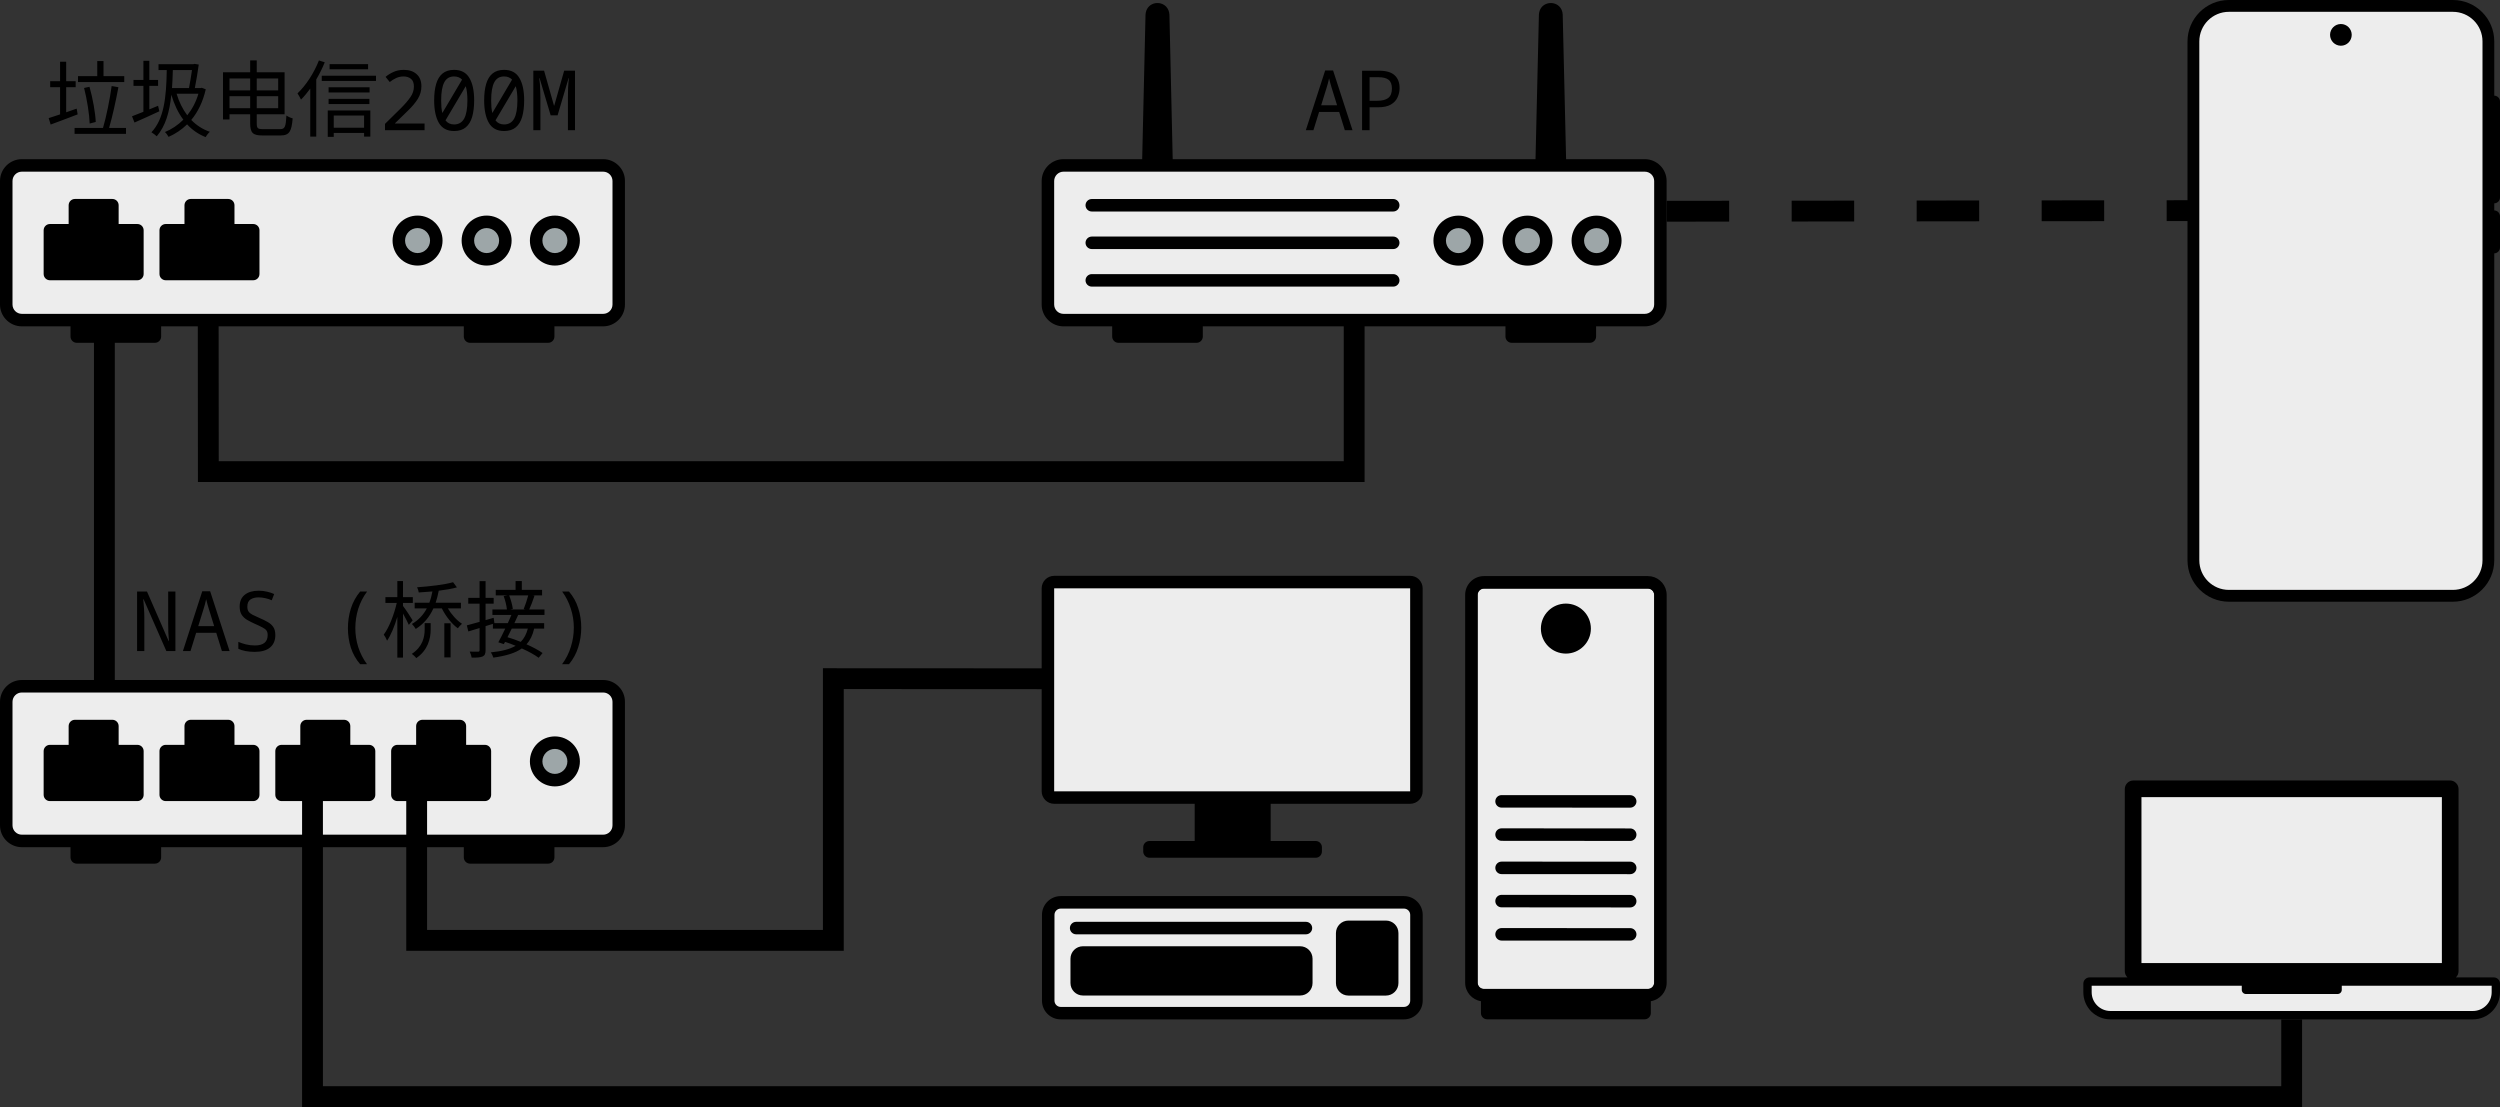
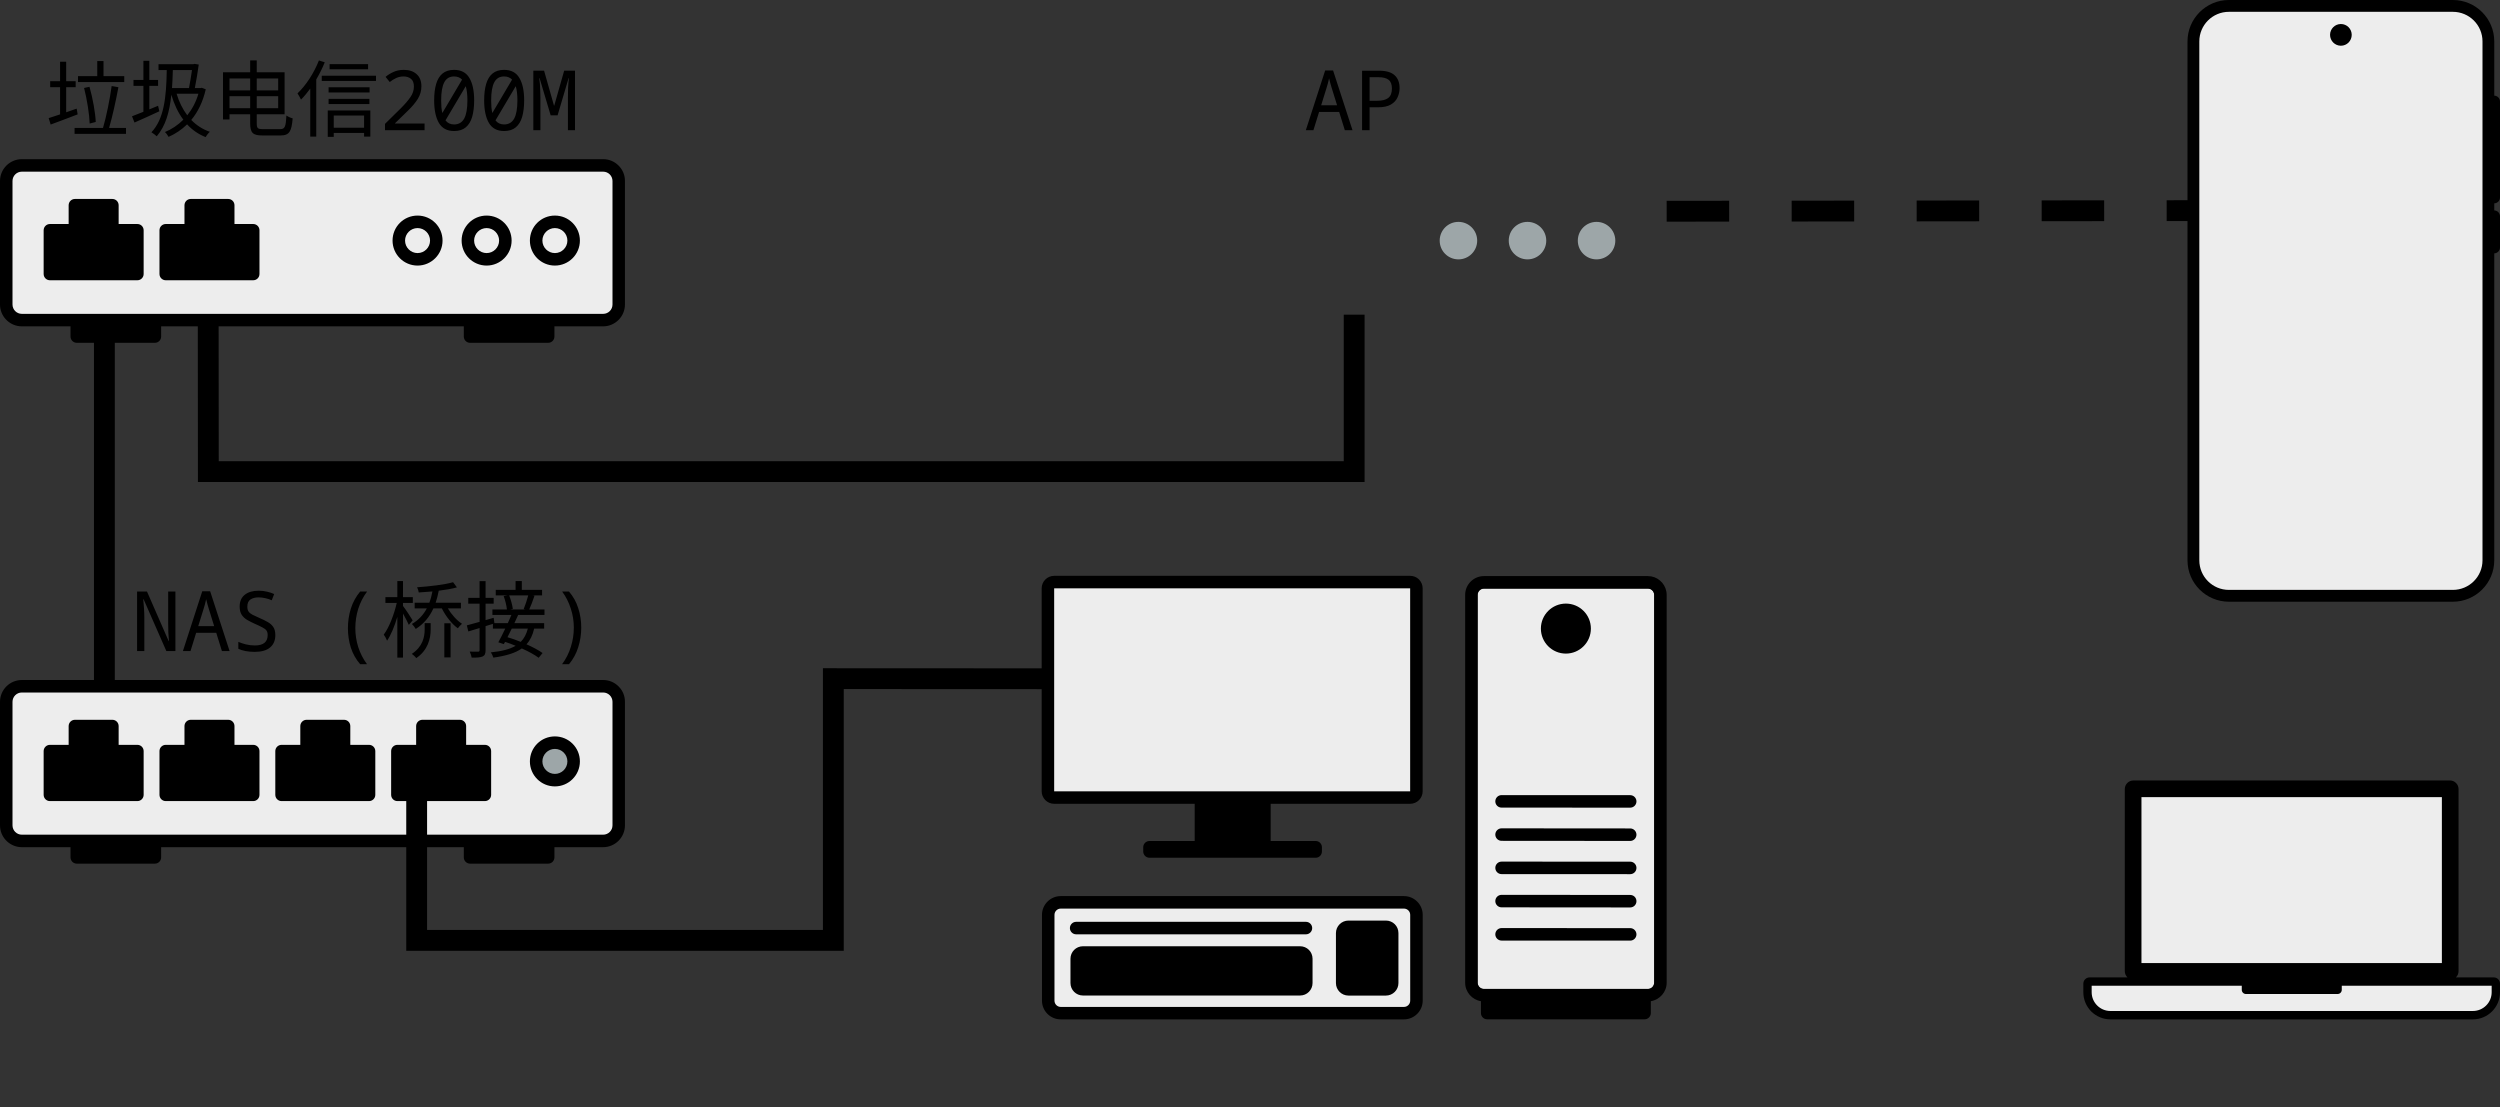
<svg xmlns="http://www.w3.org/2000/svg" width="480" height="212.55" version="1.1" viewBox="0 0 480 212.55">
  <rect x="0" y="0" width="480" height="212.55" fill="#333333" stroke="none" />
  <g pointer-events="all">
-     <path d="m315.8 61.46h-111.6c-1.66 0-3-1.34-3-3v-23.7c0-1.65 1.34-3 3-3h111.6c1.66 0 3 1.35 3 3v23.7c0 1.66-1.34 3-3 3z" fill="#ededed" />
    <path d="m310.14 46.2c0 1.99-1.61 3.6-3.6 3.6-2 0-3.6-1.61-3.6-3.6s1.6-3.6 3.6-3.6c1.99 0 3.6 1.61 3.6 3.6zm-16.86-3.6c-2 0-3.6 1.61-3.6 3.6s1.6 3.6 3.6 3.6c1.99 0 3.6-1.61 3.6-3.6s-1.61-3.6-3.6-3.6zm-13.26 0c-2 0-3.6 1.61-3.6 3.6s1.6 3.6 3.6 3.6c1.99 0 3.6-1.61 3.6-3.6s-1.61-3.6-3.6-3.6z" fill="#9da6a8" />
-     <path d="m267.5 40.61h-57.88c-0.66 0-1.2-0.54-1.2-1.2s0.54-1.2 1.2-1.2h57.88c0.66 0 1.2 0.54 1.2 1.2s-0.54 1.2-1.2 1.2zm1.2 6.01c0-0.66-0.54-1.2-1.2-1.2h-57.88c-0.66 0-1.2 0.54-1.2 1.2s0.54 1.2 1.2 1.2h57.88c0.66 0 1.2-0.54 1.2-1.2zm0 7.21c0-0.66-0.54-1.2-1.2-1.2h-57.88c-0.66 0-1.2 0.54-1.2 1.2s0.54 1.2 1.2 1.2h57.88c0.66 0 1.2-0.54 1.2-1.2zm42.64-7.63c0-2.65-2.15-4.8-4.8-4.8-2.66 0-4.8 2.15-4.8 4.8s2.14 4.8 4.8 4.8c2.65 0 4.8-2.16 4.8-4.8zm-2.4 0c0 1.32-1.08 2.4-2.4 2.4s-2.4-1.08-2.4-2.4 1.08-2.4 2.4-2.4 2.4 1.07 2.4 2.4zm-10.86 0c0-2.65-2.15-4.8-4.8-4.8-2.66 0-4.8 2.15-4.8 4.8s2.14 4.8 4.8 4.8c2.65 0 4.8-2.16 4.8-4.8zm-2.4 0c0 1.32-1.08 2.4-2.4 2.4s-2.4-1.08-2.4-2.4 1.08-2.4 2.4-2.4c1.33 0 2.4 1.07 2.4 2.4zm-10.86 0c0-2.65-2.15-4.8-4.8-4.8-2.66 0-4.8 2.15-4.8 4.8s2.14 4.8 4.8 4.8c2.65 0 4.8-2.16 4.8-4.8zm-2.4 0c0 1.32-1.08 2.4-2.4 2.4s-2.4-1.08-2.4-2.4 1.08-2.4 2.4-2.4c1.33 0 2.4 1.07 2.4 2.4zm33.38-15.64h-15.11l-0.65-27.75c-0.03-0.7-0.3-1.23-0.68-1.6-1.25-1.21-3.76-0.67-3.89 1.6 0.01 0.07-0.53 22.33-0.65 27.75h-69.66l-0.63-27.75c-0.04-0.64-0.27-1.14-0.6-1.5l-0.13-0.13c-0.54-0.5-1.3-0.69-2.01-0.56-0.84 0.16-1.59 0.76-1.8 1.8-0.02 0.12-0.03 0.26-0.05 0.39 0 0.07-0.52 22.33-0.64 27.75h-15.1c-2.32 0-4.2 1.89-4.2 4.2v23.7c0 1.08 0.41 2.08 1.09 2.82 0.1 0.1 0.18 0.2 0.29 0.29 0.74 0.67 1.74 1.09 2.82 1.09h9.34v1.96c0 0.66 0.54 1.2 1.2 1.2h15c0.66 0 1.2-0.54 1.2-1.2v-1.96h58.11v1.96c0 0.66 0.54 1.2 1.2 1.2h15c0.66 0 1.2-0.54 1.2-1.2v-1.96h9.34c2.31 0 4.2-1.88 4.2-4.2v-23.7c0.01-2.31-1.87-4.2-4.19-4.2zm1.8 27.9c0 1-0.8 1.8-1.8 1.8h-111.6c-1 0-1.8-0.8-1.8-1.8v-23.7c0-0.99 0.8-1.8 1.8-1.8h111.6c1 0 1.8 0.81 1.8 1.8z" />
  </g>
  <path d="m39.96 40.57 0.04 49.98h220v-30.13" fill="none" pointer-events="stroke" stroke="#000" stroke-miterlimit="10" stroke-width="4" />
  <path d="m20.04 150.55v-109.98" fill="none" pointer-events="stroke" stroke="#000" stroke-miterlimit="10" stroke-width="4" />
  <path d="m115.8 161.46h-111.6c-1.66 0-3-1.34-3-3v-23.7c0-1.66 1.34-3 3-3h111.6c1.66 0 3 1.34 3 3v23.7c0 1.66-1.34 3-3 3z" fill="#ededed" pointer-events="all" />
  <path d="m110.14 146.19a3.6 3.6 0 0 1-3.6 3.6 3.6 3.6 0 0 1-3.6-3.6 3.6 3.6 0 0 1 3.6-3.6 3.6 3.6 0 0 1 3.6 3.6z" fill="#9da6a8" />
  <path d="m106.54 150.99c-2.66 0-4.8-2.15-4.8-4.8 0-2.66 2.14-4.8 4.8-4.8 2.65 0 4.8 2.14 4.8 4.8 0 2.65-2.15 4.8-4.8 4.8zm0-7.2c-1.32 0-2.4 1.08-2.4 2.4s1.08 2.4 2.4 2.4 2.4-1.08 2.4-2.4-1.07-2.4-2.4-2.4zm12.3-11.92-0.15-0.15c-0.74-0.72-1.76-1.16-2.89-1.16h-111.6c-2.32 0-4.2 1.88-4.2 4.2v23.7c0 1.08 0.41 2.08 1.09 2.82 0.1 0.1 0.18 0.2 0.29 0.29 0.74 0.67 1.74 1.09 2.82 1.09h9.34v1.96c0 0.66 0.54 1.2 1.2 1.2h15c0.66 0 1.2-0.54 1.2-1.2v-1.96h58.11v1.96c0 0.66 0.54 1.2 1.2 1.2h15c0.66 0 1.2-0.54 1.2-1.2v-1.96h9.34c2.31 0 4.2-1.88 4.2-4.2v-23.7c0.01-1.13-0.43-2.15-1.15-2.89zm-1.24 26.59c0 1-0.8 1.8-1.8 1.8h-111.6c-1 0-1.8-0.8-1.8-1.8v-23.7c0-1 0.8-1.8 1.8-1.8h111.6c1 0 1.8 0.8 1.8 1.8zm-91.22-15.45h-3.6v-3.6c0-0.67-0.54-1.21-1.2-1.21h-7.2c-0.66 0-1.2 0.54-1.2 1.21v3.6h-3.6c-0.66 0-1.2 0.54-1.2 1.2v8.4c0 0.66 0.54 1.2 1.2 1.2h16.8c0.66 0 1.2-0.54 1.2-1.2v-8.4c0-0.66-0.53-1.2-1.2-1.2zm22.24 0h-3.6v-3.6c0-0.67-0.54-1.21-1.2-1.21h-7.2c-0.66 0-1.2 0.54-1.2 1.21v3.6h-3.6c-0.66 0-1.2 0.54-1.2 1.2v8.4c0 0.66 0.54 1.2 1.2 1.2h16.8c0.66 0 1.2-0.54 1.2-1.2v-8.4c0-0.66-0.54-1.2-1.2-1.2zm22.24 0h-3.6v-3.6c0-0.67-0.54-1.21-1.2-1.21h-7.2c-0.66 0-1.2 0.54-1.2 1.21v3.6h-3.6c-0.66 0-1.2 0.54-1.2 1.2v8.4c0 0.66 0.54 1.2 1.2 1.2h16.8c0.66 0 1.2-0.54 1.2-1.2v-8.4c0-0.66-0.54-1.2-1.2-1.2zm22.24 0h-3.6v-3.6c0-0.67-0.54-1.21-1.2-1.21h-7.2c-0.66 0-1.2 0.54-1.2 1.21v3.6h-3.6c-0.66 0-1.2 0.54-1.2 1.2v8.4c0 0.66 0.54 1.2 1.2 1.2h16.8c0.66 0 1.2-0.54 1.2-1.2v-8.4c0-0.66-0.53-1.2-1.2-1.2z" pointer-events="all" />
  <path d="m26.32 125v-11.424h1.904l4.16 9.52h0.048q-0.08-0.944-0.112-1.712-0.032-0.784-0.032-1.76v-6.048h1.392v11.424h-1.744l-4.368-9.952h-0.064q0.08 0.896 0.144 1.792t0.064 1.792v6.368zm8.8 0 3.712-11.472h1.52l3.728 11.472h-1.472l-1.088-3.504h-3.856l-1.088 3.504zm4-8.192-1.056 3.408h3.056l-1.056-3.408q-0.08-0.272-0.224-0.768t-0.256-0.992q-0.096 0.496-0.24 0.992t-0.224 0.768zm9.776 8.352q-0.912 0-1.776-0.16-0.848-0.176-1.36-0.432v-1.328q0.592 0.256 1.44 0.48 0.848 0.208 1.728 0.208 2.464 0 2.464-2 0-0.544-0.224-0.864t-0.8-0.608q-0.56-0.304-1.584-0.752-0.672-0.304-1.312-0.672t-1.056-0.976q-0.4-0.608-0.4-1.6 0-1.472 0.976-2.256t2.672-0.784q0.864 0 1.632 0.192 0.768 0.176 1.344 0.448l-0.464 1.2q-0.544-0.256-1.216-0.4-0.672-0.16-1.328-0.16-0.928 0-1.536 0.4t-0.608 1.392q0 0.56 0.224 0.912 0.24 0.352 0.752 0.624 0.512 0.256 1.312 0.608 0.912 0.384 1.6 0.784 0.704 0.384 1.088 0.96 0.4 0.576 0.4 1.568 0 1.52-1.008 2.368-0.992 0.848-2.96 0.848zm20.256 2.368q-1.216-1.408-1.792-3.184-0.56-1.792-0.56-3.728 0-1.952 0.56-3.76 0.576-1.824 1.792-3.28h1.328q-1.12 1.504-1.696 3.312-0.56 1.808-0.56 3.712 0 1.856 0.56 3.648 0.576 1.776 1.68 3.28zm13.536-6.624v-1.264h-1.152v1.232c0 1.44-0.384 3.296-2.464 4.672 0.24 0.16 0.688 0.576 0.848 0.816 2.224-1.504 2.768-3.744 2.768-5.456zm3.824-1.232h-1.2v6.544h1.2zm1.984-3.952h-4.848c0.24-0.704 0.432-1.472 0.592-2.304 1.296-0.16 2.528-0.368 3.488-0.64l-0.736-0.992c-1.632 0.48-4.512 0.8-6.912 0.976 0.144 0.272 0.288 0.704 0.32 0.992 0.832-0.048 1.728-0.112 2.624-0.192-0.144 0.768-0.336 1.504-0.592 2.16h-2.816v1.088h2.336c-0.672 1.264-1.616 2.272-2.864 2.992 0.24 0.24 0.608 0.72 0.736 0.96 1.52-0.96 2.624-2.272 3.392-3.952h1.616c0.72 1.472 1.936 3.024 3.072 3.824 0.192-0.272 0.544-0.656 0.8-0.864-0.976-0.624-2.032-1.792-2.72-2.96h2.512zm-11.12-4.16h-1.088v3.088h-2.288v1.12h2.176c-0.496 2.192-1.472 4.736-2.496 6.08 0.224 0.288 0.512 0.816 0.64 1.168 0.736-1.072 1.44-2.784 1.968-4.576v7.824h1.088v-8.464c0.432 0.768 0.912 1.696 1.12 2.176l0.736-0.864c-0.256-0.464-1.456-2.272-1.856-2.768v-0.576h1.888v-1.12h-1.888zm15.856 13.248v-4.592l1.408-0.432v0.912h2.368c-0.464 0.976-0.928 1.92-1.328 2.624l1.056 0.352 0.24-0.432c0.656 0.208 1.344 0.464 2.032 0.752-1.12 0.656-2.672 1.056-4.768 1.264 0.192 0.256 0.384 0.672 0.48 1.008 2.448-0.336 4.224-0.88 5.472-1.76 1.296 0.576 2.464 1.216 3.232 1.792l0.752-0.912c-0.752-0.544-1.872-1.136-3.088-1.68 0.72-0.784 1.184-1.76 1.472-3.008h1.92v-1.056h-5.712l0.72-1.568h5.056v-1.056h-2.928c0.336-0.72 0.704-1.728 1.008-2.64l-0.464-0.064h1.92v-1.056h-3.888v-1.696h-1.2v1.696h-3.808v1.056h2.304l-0.784 0.144c0.304 0.8 0.56 1.856 0.624 2.56h-2.784v1.056h3.648l-0.688 1.568h-2.576l-0.144-1.024-1.552 0.448v-3.152h1.552v-1.12h-1.552v-3.216h-1.152v3.216h-2.176v1.12h2.176v3.488l-2.448 0.672 0.288 1.168 2.16-0.656v4.24c0 0.224-0.08 0.304-0.288 0.304s-0.864 0-1.6-0.016c0.16 0.336 0.32 0.848 0.368 1.152 1.056 0.016 1.696-0.032 2.112-0.224s0.56-0.544 0.56-1.232zm4.528-10.496h3.664c-0.208 0.8-0.576 1.92-0.88 2.64l0.368 0.064h-2.912l0.464-0.112c-0.08-0.656-0.368-1.744-0.704-2.592zm0.496 6.384h3.088c-0.272 1.056-0.704 1.888-1.36 2.544-0.864-0.352-1.728-0.656-2.544-0.896zm10.992-7.12q1.216 1.408 1.776 3.2 0.576 1.776 0.576 3.712 0 1.952-0.576 3.776-0.56 1.808-1.776 3.264h-1.328q1.12-1.504 1.68-3.312 0.576-1.824 0.576-3.712 0-1.856-0.576-3.632-0.56-1.792-1.664-3.296z" />
  <path d="m250.72 25 3.712-11.472h1.52l3.728 11.472h-1.472l-1.088-3.504h-3.856l-1.088 3.504zm4-8.192-1.056 3.408h3.056l-1.056-3.408q-0.08-0.272-0.224-0.768t-0.256-0.992q-0.096 0.496-0.24 0.992t-0.224 0.768zm6.8 8.192v-11.424h3.264q2.048 0 2.992 0.88 0.944 0.864 0.944 2.464 0 0.944-0.4 1.792-0.384 0.848-1.296 1.376-0.896 0.512-2.448 0.512h-1.616v4.4zm2.896-5.648q1.424 0 2.128-0.544t0.704-1.808q0-1.184-0.64-1.68-0.624-0.496-1.952-0.496h-1.696v4.528z" />
  <g pointer-events="all">
    <path d="m115.8 61.46h-111.6c-1.66 0-3-1.34-3-3v-23.7c0-1.66 1.34-3 3-3h111.6c1.66 0 3 1.34 3 3v23.7c0 1.66-1.34 3-3 3z" fill="#ededed" />
-     <path d="m110.14 46.19c0 1.99-1.61 3.6-3.6 3.6-2 0-3.6-1.61-3.6-3.6 0-2 1.6-3.6 3.6-3.6 1.99 0 3.6 1.6 3.6 3.6zm-16.71-3.6c-1.99 0-3.6 1.6-3.6 3.6 0 1.99 1.61 3.6 3.6 3.6s3.6-1.61 3.6-3.6c0-2-1.62-3.6-3.6-3.6zm-13.26 0c-1.99 0-3.6 1.6-3.6 3.6 0 1.99 1.61 3.6 3.6 3.6s3.6-1.61 3.6-3.6c0-2-1.62-3.6-3.6-3.6z" fill="#9da6a8" />
    <path d="m27.58 44.21v8.4c0 0.66-0.54 1.2-1.2 1.2h-16.8c-0.66 0-1.2-0.54-1.2-1.2v-8.4c0-0.66 0.54-1.2 1.2-1.2h3.6v-3.6c0-0.67 0.54-1.21 1.2-1.21h7.2c0.66 0 1.2 0.54 1.2 1.21v3.6h3.6c0.67 0 1.2 0.54 1.2 1.2zm21.04-1.2h-3.6v-3.6c0-0.67-0.54-1.21-1.2-1.21h-7.2c-0.66 0-1.2 0.54-1.2 1.21v3.6h-3.6c-0.66 0-1.2 0.54-1.2 1.2v8.4c0 0.66 0.54 1.2 1.2 1.2h16.8c0.66 0 1.2-0.54 1.2-1.2v-8.4c0-0.66-0.54-1.2-1.2-1.2zm57.92 7.98c-2.66 0-4.8-2.15-4.8-4.8 0-2.66 2.14-4.8 4.8-4.8 2.65 0 4.8 2.14 4.8 4.8 0 2.65-2.15 4.8-4.8 4.8zm0-7.2c-1.32 0-2.4 1.08-2.4 2.4s1.08 2.4 2.4 2.4 2.4-1.08 2.4-2.4-1.07-2.4-2.4-2.4zm12.3-11.92-0.15-0.15c-0.74-0.72-1.76-1.16-2.89-1.16h-111.6c-2.32 0-4.2 1.88-4.2 4.2v23.7c0 1.08 0.41 2.08 1.09 2.82 0.1 0.1 0.18 0.2 0.29 0.29 0.74 0.67 1.74 1.09 2.82 1.09h9.34v1.96c0 0.66 0.54 1.2 1.2 1.2h15c0.66 0 1.2-0.54 1.2-1.2v-1.96h58.11v1.96c0 0.66 0.54 1.2 1.2 1.2h15c0.66 0 1.2-0.54 1.2-1.2v-1.96h9.34c2.31 0 4.2-1.88 4.2-4.2v-23.7c0.01-1.13-0.43-2.15-1.15-2.89zm-1.24 26.59c0 1-0.8 1.8-1.8 1.8h-111.6c-1 0-1.8-0.8-1.8-1.8v-23.7c0-1 0.8-1.8 1.8-1.8h111.6c1 0 1.8 0.8 1.8 1.8zm-24.17-7.47c-2.65 0-4.8-2.15-4.8-4.8 0-2.66 2.15-4.8 4.8-4.8s4.8 2.14 4.8 4.8c0 2.65-2.16 4.8-4.8 4.8zm0-7.2c-1.32 0-2.4 1.08-2.4 2.4s1.08 2.4 2.4 2.4 2.4-1.08 2.4-2.4-1.08-2.4-2.4-2.4zm-13.26 7.2c-2.65 0-4.8-2.15-4.8-4.8 0-2.66 2.15-4.8 4.8-4.8s4.8 2.14 4.8 4.8c0 2.65-2.16 4.8-4.8 4.8zm0-7.2c-1.32 0-2.4 1.08-2.4 2.4s1.08 2.4 2.4 2.4 2.4-1.08 2.4-2.4-1.08-2.4-2.4-2.4z" />
  </g>
  <path d="m17.184 16.664-1.04 0.224c0.576 2.24 1.024 5.136 1.072 6.832l1.168-0.304c-0.064-1.664-0.56-4.512-1.2-6.752zm-7.84 6.016 0.384 1.232c1.456-0.544 3.376-1.248 5.184-1.952l-0.192-1.104-2.016 0.704v-4.816h1.824v-1.152h-1.824v-3.744h-1.168v3.744h-1.904v1.152h1.904v5.216zm14.512-8.064h-3.984v-2.896h-1.2v2.896h-3.696v1.136h8.88zm0.336 9.952h-3.248c0.624-2.112 1.328-5.312 1.792-7.824l-1.296-0.224c-0.336 2.448-1.024 5.904-1.664 8.048h-5.456v1.136h9.872zm1.152-2.24 0.48 1.2c1.36-0.592 3.12-1.392 4.768-2.16l-0.24-1.056-1.68 0.688v-4.512h1.68v-1.136h-1.68v-3.68h-1.136v3.68h-1.904v1.136h1.904v4.976zm13.184-5.424h-1.12c0.288-1.44 0.576-3.2 0.752-4.512l-0.832-0.128-0.192 0.064h-6.704v1.12h1.584c-0.08 5.328-0.544 9.424-2.944 11.952 0.288 0.176 0.832 0.576 1.024 0.768 1.696-2 2.448-4.608 2.8-7.968 0.544 1.824 1.296 3.44 2.304 4.784-1.056 1.056-2.272 1.856-3.536 2.368 0.256 0.224 0.544 0.64 0.704 0.928 1.296-0.576 2.496-1.36 3.552-2.4 0.992 1.072 2.176 1.904 3.568 2.448 0.176-0.336 0.528-0.784 0.8-1.024-1.408-0.48-2.592-1.264-3.568-2.272 1.264-1.52 2.24-3.472 2.784-5.888l-0.768-0.288zm-1.664-3.456c-0.144 1.04-0.368 2.368-0.576 3.456h-3.264c0.08-1.072 0.128-2.224 0.16-3.456zm1.232 4.544c-0.464 1.6-1.216 2.992-2.144 4.144-0.896-1.184-1.584-2.592-2.048-4.144zm11.2-0.64v-2.288h4.112v2.288zm-1.264 0h-3.968v-2.288h3.968zm1.264 1.12h4.112v2.304h-4.112zm-1.264 0v2.304h-3.968v-2.304zm-3.968-4.592h-1.248v9.056h1.248v-0.992h3.968v1.696c0 1.872 0.528 2.368 2.32 2.368h3.536c1.712 0 2.096-0.848 2.304-3.28-0.384-0.096-0.88-0.32-1.2-0.544-0.112 2.08-0.272 2.608-1.168 2.608h-3.392c-0.96 0-1.136-0.176-1.136-1.12v-1.728h5.344v-8.064h-5.344v-2.288h-1.264v2.288zm26.608-1.568h-7.392v0.992h7.392zm0.288 4.448h-7.872v0.992h7.872zm-0.032 2.224h-7.84v0.992h7.84zm1.264-4.448h-10.416v1.008h10.416zm-8.112 9.984v-2.336h5.824v2.336zm7.024-3.312h-8.176v5.072h1.152v-0.752h5.824v0.704h1.2zm-11.536 5.024h1.152v-10.976c0.624-1.056 1.184-2.176 1.632-3.296l-1.12-0.352c-0.944 2.416-2.496 4.8-4.112 6.32 0.208 0.288 0.544 0.928 0.672 1.2 0.608-0.608 1.2-1.328 1.776-2.112zm14.352-1.232v-1.216l3.04-2.992q1.184-1.184 1.84-2.144 0.672-0.96 0.672-2.032 0-1.024-0.56-1.472-0.56-0.464-1.424-0.464-0.752 0-1.424 0.304-0.656 0.304-1.232 0.768l-0.8-0.992q0.656-0.56 1.52-0.944 0.864-0.4 1.984-0.4 1.536 0 2.448 0.816 0.928 0.816 0.928 2.336 0 1.296-0.688 2.416-0.688 1.104-1.92 2.288l-2.448 2.384v0.064h5.664v1.28zm13.264 0.16q-2 0-2.912-1.552-0.912-1.568-0.912-4.336 0-1.856 0.384-3.152 0.384-1.312 1.216-2 0.848-0.704 2.224-0.704 2.016 0 2.928 1.536 0.928 1.536 0.928 4.32 0 1.84-0.384 3.168-0.384 1.312-1.232 2.016t-2.24 0.704zm-2.48-5.888q0 0.704 0.048 1.328 0.064 0.608 0.176 1.104l3.792-6.416q-0.592-0.608-1.536-0.608-1.296 0-1.888 1.136-0.592 1.12-0.592 3.456zm2.48 4.624q1.312 0 1.936-1.12 0.624-1.136 0.624-3.504 0-1.664-0.32-2.72l-3.888 6.56q0.592 0.784 1.648 0.784zm9.6 1.264q-2 0-2.912-1.552-0.912-1.568-0.912-4.336 0-1.856 0.384-3.152 0.384-1.312 1.216-2 0.848-0.704 2.224-0.704 2.016 0 2.928 1.536 0.928 1.536 0.928 4.32 0 1.84-0.384 3.168-0.384 1.312-1.232 2.016t-2.24 0.704zm-2.48-5.888q0 0.704 0.048 1.328 0.064 0.608 0.176 1.104l3.792-6.416q-0.592-0.608-1.536-0.608-1.296 0-1.888 1.136-0.592 1.12-0.592 3.456zm2.48 4.624q1.312 0 1.936-1.12 0.624-1.136 0.624-3.504 0-1.664-0.32-2.72l-3.888 6.56q0.592 0.784 1.648 0.784zm5.616 1.104v-11.424h2.064l1.904 6.704h0.048l1.904-6.704h2.08v11.424h-1.36v-6.192q0-0.944 0.032-1.936 0.048-1.008 0.16-1.856h-0.064l-2.112 7.136h-1.328l-2.128-7.152h-0.064q0.08 0.464 0.128 1.136 0.048 0.656 0.064 1.36 0.032 0.704 0.032 1.312v6.192z" />
  <path d="m271.2 153.6h-69.06c-0.66 0-1.2-0.54-1.2-1.2v-39.91c0-0.66 0.54-1.2 1.2-1.2h69.06c0.66 0 1.2 0.54 1.2 1.2v39.89c0 0.68-0.54 1.22-1.2 1.22zm0.76 38.53v-16.48c0-1.32-1.08-2.4-2.4-2.4h-65.9c-1.32 0-2.4 1.08-2.4 2.4v16.47c0 1.32 1.08 2.4 2.4 2.4h65.9c1.33 0.01 2.4-1.07 2.4-2.39zm44.44-79.12h-31.49c-0.66 0-1.2 0.54-1.2 1.2v74.47c0 0.66 0.54 1.2 1.2 1.2h31.49c0.66 0 1.2-0.54 1.2-1.2v-74.47c0-0.66-0.54-1.2-1.2-1.2z" fill="#ededed" pointer-events="all" />
  <path d="m300.65 125.49c-2.65 0-4.8-2.15-4.8-4.8s2.15-4.8 4.8-4.8c2.66 0 4.8 2.15 4.8 4.8s-2.16 4.8-4.8 4.8zm-28.13-14.15-0.14-0.14-0.02-0.03c-0.42-0.37-0.99-0.61-1.61-0.61h-68.35c-1.32 0-2.4 1.08-2.4 2.4v38.97c0 0.65 0.26 1.23 0.68 1.67l0.04 0.04c0.43 0.42 1.02 0.69 1.68 0.69h26.98v7.14h-8.68c-0.66 0-1.2 0.54-1.2 1.2v0.81c0 0.67 0.54 1.21 1.2 1.21h31.91c0.66 0 1.2-0.54 1.2-1.21v-0.81c0-0.66-0.54-1.2-1.2-1.2h-8.64v-7.14h26.78c1.32 0 2.4-1.08 2.4-2.4v-38.97c0-0.62-0.24-1.19-0.63-1.62zm-1.77 40.59h-68.35v-38.97h68.35zm42.25 26.27-24.7-0.01c-0.66 0-1.2 0.54-1.2 1.2s0.54 1.2 1.2 1.2l24.7 0.01c0.66 0 1.2-0.54 1.2-1.2s-0.54-1.2-1.2-1.2zm0-6.37-24.7-0.02c-0.66 0-1.2 0.54-1.2 1.2s0.54 1.2 1.2 1.2l24.7 0.02c0.66 0 1.2-0.54 1.2-1.2 0-0.68-0.54-1.2-1.2-1.2zm0-6.39-24.7-0.01c-0.66 0-1.2 0.54-1.2 1.2s0.54 1.2 1.2 1.2l24.7 0.01c0.66 0 1.2-0.54 1.2-1.2s-0.54-1.2-1.2-1.2zm0-6.38-24.7-0.02c-0.66 0-1.2 0.54-1.2 1.2s0.54 1.2 1.2 1.2l24.7 0.02c0.66 0 1.2-0.54 1.2-1.2s-0.54-1.2-1.2-1.2zm0-6.39-24.7-0.01c-0.66 0-1.2 0.54-1.2 1.2s0.54 1.2 1.2 1.2l24.7 0.01c0.66 0 1.2-0.54 1.2-1.2s-0.54-1.2-1.2-1.2zm-24.7 2.39 24.7 0.01c0.66 0 1.2-0.54 1.2-1.2s-0.54-1.2-1.2-1.2l-24.7-0.01c-0.66 0-1.2 0.54-1.2 1.2s0.53 1.2 1.2 1.2zm24.7 4-24.7-0.02c-0.66 0-1.2 0.54-1.2 1.2s0.54 1.2 1.2 1.2l24.7 0.02c0.66 0 1.2-0.54 1.2-1.2s-0.54-1.2-1.2-1.2zm0 6.38-24.7-0.01c-0.66 0-1.2 0.54-1.2 1.2s0.54 1.2 1.2 1.2l24.7 0.01c0.66 0 1.2-0.54 1.2-1.2s-0.54-1.2-1.2-1.2zm0 6.39-24.7-0.02c-0.66 0-1.2 0.54-1.2 1.2s0.54 1.2 1.2 1.2l24.7 0.02c0.66 0 1.2-0.54 1.2-1.2 0-0.68-0.54-1.2-1.2-1.2zm0 6.37-24.7-0.01c-0.66 0-1.2 0.54-1.2 1.2s0.54 1.2 1.2 1.2l24.7 0.01c0.66 0 1.2-0.54 1.2-1.2s-0.54-1.2-1.2-1.2zm6.16-66.3c-0.14-0.16-0.29-0.31-0.46-0.45-0.62-0.53-1.42-0.84-2.3-0.84h-31.49c-1.98 0-3.6 1.62-3.6 3.6v74.47c0 1.78 1.32 3.28 3.03 3.55v2.28c0 0.66 0.54 1.2 1.2 1.2h30.22c0.66 0 1.2-0.54 1.2-1.2v-2.28c1.72-0.28 3.04-1.77 3.04-3.55v-74.47c0-0.88-0.32-1.68-0.84-2.31zm-1.56 76.78c0 0.66-0.54 1.2-1.2 1.2h-31.49c-0.66 0-1.2-0.54-1.2-1.2v-74.47c0-0.66 0.54-1.2 1.2-1.2h31.49c0.66 0 1.2 0.54 1.2 1.2zm-4.6-36.01-24.7-0.01c-0.66 0-1.2 0.54-1.2 1.2s0.54 1.2 1.2 1.2l24.7 0.01c0.66 0 1.2-0.54 1.2-1.2s-0.54-1.2-1.2-1.2zm0 6.39-24.7-0.02c-0.66 0-1.2 0.54-1.2 1.2s0.54 1.2 1.2 1.2l24.7 0.02c0.66 0 1.2-0.54 1.2-1.2s-0.54-1.2-1.2-1.2zm0 6.38-24.7-0.01c-0.66 0-1.2 0.54-1.2 1.2s0.54 1.2 1.2 1.2l24.7 0.01c0.66 0 1.2-0.54 1.2-1.2s-0.54-1.2-1.2-1.2zm0 6.39-24.7-0.02c-0.66 0-1.2 0.54-1.2 1.2s0.54 1.2 1.2 1.2l24.7 0.02c0.66 0 1.2-0.54 1.2-1.2 0-0.68-0.54-1.2-1.2-1.2zm0 6.37-24.7-0.01c-0.66 0-1.2 0.54-1.2 1.2s0.54 1.2 1.2 1.2l24.7 0.01c0.66 0 1.2-0.54 1.2-1.2s-0.54-1.2-1.2-1.2zm0 0-24.7-0.01c-0.66 0-1.2 0.54-1.2 1.2s0.54 1.2 1.2 1.2l24.7 0.01c0.66 0 1.2-0.54 1.2-1.2s-0.54-1.2-1.2-1.2zm0-6.37-24.7-0.02c-0.66 0-1.2 0.54-1.2 1.2s0.54 1.2 1.2 1.2l24.7 0.02c0.66 0 1.2-0.54 1.2-1.2 0-0.68-0.54-1.2-1.2-1.2zm0-6.39-24.7-0.01c-0.66 0-1.2 0.54-1.2 1.2s0.54 1.2 1.2 1.2l24.7 0.01c0.66 0 1.2-0.54 1.2-1.2s-0.54-1.2-1.2-1.2zm0-6.38-24.7-0.02c-0.66 0-1.2 0.54-1.2 1.2s0.54 1.2 1.2 1.2l24.7 0.02c0.66 0 1.2-0.54 1.2-1.2s-0.54-1.2-1.2-1.2zm0-6.39-24.7-0.01c-0.66 0-1.2 0.54-1.2 1.2s0.54 1.2 1.2 1.2l24.7 0.01c0.66 0 1.2-0.54 1.2-1.2s-0.54-1.2-1.2-1.2zm0 0-24.7-0.01c-0.66 0-1.2 0.54-1.2 1.2s0.54 1.2 1.2 1.2l24.7 0.01c0.66 0 1.2-0.54 1.2-1.2s-0.54-1.2-1.2-1.2zm0 6.39-24.7-0.02c-0.66 0-1.2 0.54-1.2 1.2s0.54 1.2 1.2 1.2l24.7 0.02c0.66 0 1.2-0.54 1.2-1.2s-0.54-1.2-1.2-1.2zm0 6.38-24.7-0.01c-0.66 0-1.2 0.54-1.2 1.2s0.54 1.2 1.2 1.2l24.7 0.01c0.66 0 1.2-0.54 1.2-1.2s-0.54-1.2-1.2-1.2zm0 6.39-24.7-0.02c-0.66 0-1.2 0.54-1.2 1.2s0.54 1.2 1.2 1.2l24.7 0.02c0.66 0 1.2-0.54 1.2-1.2 0-0.68-0.54-1.2-1.2-1.2zm0 6.37-24.7-0.01c-0.66 0-1.2 0.54-1.2 1.2s0.54 1.2 1.2 1.2l24.7 0.01c0.66 0 1.2-0.54 1.2-1.2s-0.54-1.2-1.2-1.2zm-62.27-1.21h-44.11c-0.66 0-1.2 0.54-1.2 1.2s0.54 1.2 1.2 1.2h44.12c0.66 0 1.2-0.54 1.2-1.2-0.01-0.66-0.54-1.2-1.21-1.2zm-1.12 4.69h-41.68c-1.33 0-2.4 1.08-2.4 2.4v4.66c0 1.32 1.07 2.4 2.4 2.4h41.68c1.34 0 2.4-1.08 2.4-2.4v-4.66c0-1.33-1.06-2.4-2.4-2.4zm16.49-4.93h-7.2c-1.32 0-2.4 1.08-2.4 2.4v9.6c0 1.32 1.08 2.4 2.4 2.4h7.2c1.32 0 2.4-1.08 2.4-2.4v-9.6c0-1.34-1.07-2.4-2.4-2.4zm0 0h-7.2c-1.32 0-2.4 1.08-2.4 2.4v9.6c0 1.32 1.08 2.4 2.4 2.4h7.2c1.32 0 2.4-1.08 2.4-2.4v-9.6c0-1.34-1.07-2.4-2.4-2.4zm-16.49 4.93h-41.68c-1.33 0-2.4 1.08-2.4 2.4v4.66c0 1.32 1.07 2.4 2.4 2.4h41.68c1.34 0 2.4-1.08 2.4-2.4v-4.66c0-1.33-1.06-2.4-2.4-2.4zm-42.99-2.29h44.12c0.66 0 1.2-0.54 1.2-1.2s-0.54-1.2-1.2-1.2h-44.12c-0.66 0-1.2 0.54-1.2 1.2s0.54 1.2 1.2 1.2zm62.94-7.34h-65.9c-1.98 0-3.6 1.62-3.6 3.6v16.47c0 0.96 0.37 1.82 0.98 2.47l0.15 0.15c0.65 0.61 1.51 0.98 2.47 0.98h65.9c1.98 0 3.6-1.62 3.6-3.6v-16.47c0-1.98-1.61-3.6-3.6-3.6zm1.2 20.08c0 0.66-0.54 1.2-1.2 1.2h-65.9c-0.66 0-1.2-0.54-1.2-1.2v-16.48c0-0.66 0.54-1.2 1.2-1.2h65.9c0.66 0 1.2 0.54 1.2 1.2zm-4.66-15.38h-7.2c-1.32 0-2.4 1.08-2.4 2.4v9.6c0 1.32 1.08 2.4 2.4 2.4h7.2c1.32 0 2.4-1.08 2.4-2.4v-9.6c0-1.34-1.07-2.4-2.4-2.4zm-16.49 4.93h-41.68c-1.33 0-2.4 1.08-2.4 2.4v4.66c0 1.32 1.07 2.4 2.4 2.4h41.68c1.34 0 2.4-1.08 2.4-2.4v-4.66c0-1.33-1.06-2.4-2.4-2.4zm-42.99-2.29h44.12c0.66 0 1.2-0.54 1.2-1.2s-0.54-1.2-1.2-1.2h-44.12c-0.66 0-1.2 0.54-1.2 1.2s0.54 1.2 1.2 1.2zm44.11-2.4h-44.11c-0.66 0-1.2 0.54-1.2 1.2s0.54 1.2 1.2 1.2h44.12c0.66 0 1.2-0.54 1.2-1.2-0.01-0.66-0.54-1.2-1.21-1.2zm-1.12 4.69h-41.68c-1.33 0-2.4 1.08-2.4 2.4v4.66c0 1.32 1.07 2.4 2.4 2.4h41.68c1.34 0 2.4-1.08 2.4-2.4v-4.66c0-1.33-1.06-2.4-2.4-2.4zm16.49-4.93h-7.2c-1.32 0-2.4 1.08-2.4 2.4v9.6c0 1.32 1.08 2.4 2.4 2.4h7.2c1.32 0 2.4-1.08 2.4-2.4v-9.6c0-1.34-1.07-2.4-2.4-2.4zm-16.49 4.93h-41.68c-1.33 0-2.4 1.08-2.4 2.4v4.66c0 1.32 1.07 2.4 2.4 2.4h41.68c1.34 0 2.4-1.08 2.4-2.4v-4.66c0-1.33-1.06-2.4-2.4-2.4zm16.49-4.93h-7.2c-1.32 0-2.4 1.08-2.4 2.4v9.6c0 1.32 1.08 2.4 2.4 2.4h7.2c1.32 0 2.4-1.08 2.4-2.4v-9.6c0-1.34-1.07-2.4-2.4-2.4zm-15.37 0.24h-44.11c-0.66 0-1.2 0.54-1.2 1.2s0.54 1.2 1.2 1.2h44.12c0.66 0 1.2-0.54 1.2-1.2-0.01-0.66-0.54-1.2-1.21-1.2z" pointer-events="all" />
  <path d="m80 150.56v29.99h80v-50.25l41.08 0.02" fill="none" pointer-events="stroke" stroke="#000" stroke-miterlimit="10" stroke-width="4" />
  <path d="m470.95 114.4h-43c-3.76 0-6.82-3.06-6.82-6.82v-99.63c0-3.76 3.06-6.82 6.82-6.82h43c3.76 0 6.82 3.06 6.82 6.82v99.63c0 3.76-3.06 6.82-6.82 6.82z" fill="#ededed" pointer-events="all" />
  <path d="m449.45 8.78c-1.15 0-2.08-0.94-2.08-2.09 0-1.14 0.93-2.08 2.08-2.08 1.16 0 2.08 0.94 2.08 2.08 0 1.15-0.92 2.09-2.08 2.09zm30.55 29.14v-18.43c0-0.61-0.49-1.11-1.1-1.13v-10.41c0-2.2-0.89-4.18-2.33-5.62s-3.43-2.33-5.62-2.33h-43c-4.38 0-7.95 3.57-7.95 7.95v99.63c0 2.2 0.89 4.18 2.33 5.62s3.44 2.33 5.62 2.33h43c4.38 0 7.95-3.57 7.95-7.95v-58.93c0.61-0.03 1.1-0.52 1.1-1.14v-5.98c0-0.61-0.49-1.11-1.1-1.13v-1.36c0.61-0.01 1.1-0.51 1.1-1.12zm-3.36 69.66c0 3.14-2.55 5.68-5.69 5.68h-43c-3.14 0-5.68-2.54-5.68-5.68v-99.63c0-3.14 2.54-5.68 5.68-5.68h43c3.14 0 5.69 2.54 5.69 5.68z" pointer-events="all" />
  <path d="m320 40.56 101.5-0.12" fill="none" pointer-events="stroke" stroke="#000" stroke-dasharray="12, 12" stroke-miterlimit="10" stroke-width="4" />
  <path d="m474.8 194.91h-69.6c-2.43 0-4.4-1.97-4.4-4.4v-1.65c0-0.23 0.18-0.4 0.4-0.4h77.6c0.22 0 0.4 0.17 0.4 0.4v1.65c0 2.43-1.97 4.4-4.4 4.4zm-4.41-43.46h-60.78c-0.03 0-0.05 0.02-0.05 0.05v34.96c0 0.03 0.02 0.05 0.05 0.05h60.78c0.03 0 0.05-0.02 0.05-0.05v-34.96c0-0.03-0.02-0.05-0.05-0.05z" fill="#ededed" pointer-events="all" />
  <path d="m478.8 187.66h-7.27c0.32-0.3 0.51-0.72 0.51-1.2v-34.96c0-0.45-0.18-0.86-0.47-1.15l-0.03-0.03c-0.29-0.29-0.7-0.47-1.15-0.47h-60.78c-0.91 0-1.65 0.74-1.65 1.65v34.96c0 0.48 0.2 0.9 0.51 1.2h-7.27c-0.66 0-1.2 0.54-1.2 1.2v1.66c0 1.4 0.56 2.68 1.46 3.62l0.12 0.12c0.94 0.9 2.22 1.46 3.62 1.46h69.6c2.86 0 5.2-2.34 5.2-5.2v-1.66c0-0.66-0.54-1.2-1.2-1.2zm-67.64-34.61h57.68v31.86h-57.68zm67.24 37.46c0 1.99-1.62 3.6-3.6 3.6h-69.6c-1.98 0-3.6-1.61-3.6-3.6v-1.25h28.82v0.79c0 0.44 0.36 0.8 0.8 0.8h17.6c0.44 0 0.8-0.36 0.8-0.8v-0.79h28.78z" pointer-events="all" />
-   <path d="m60 149.85v60.7h380v-14.83" fill="none" pointer-events="stroke" stroke="#000" stroke-miterlimit="10" stroke-width="4" />
</svg>